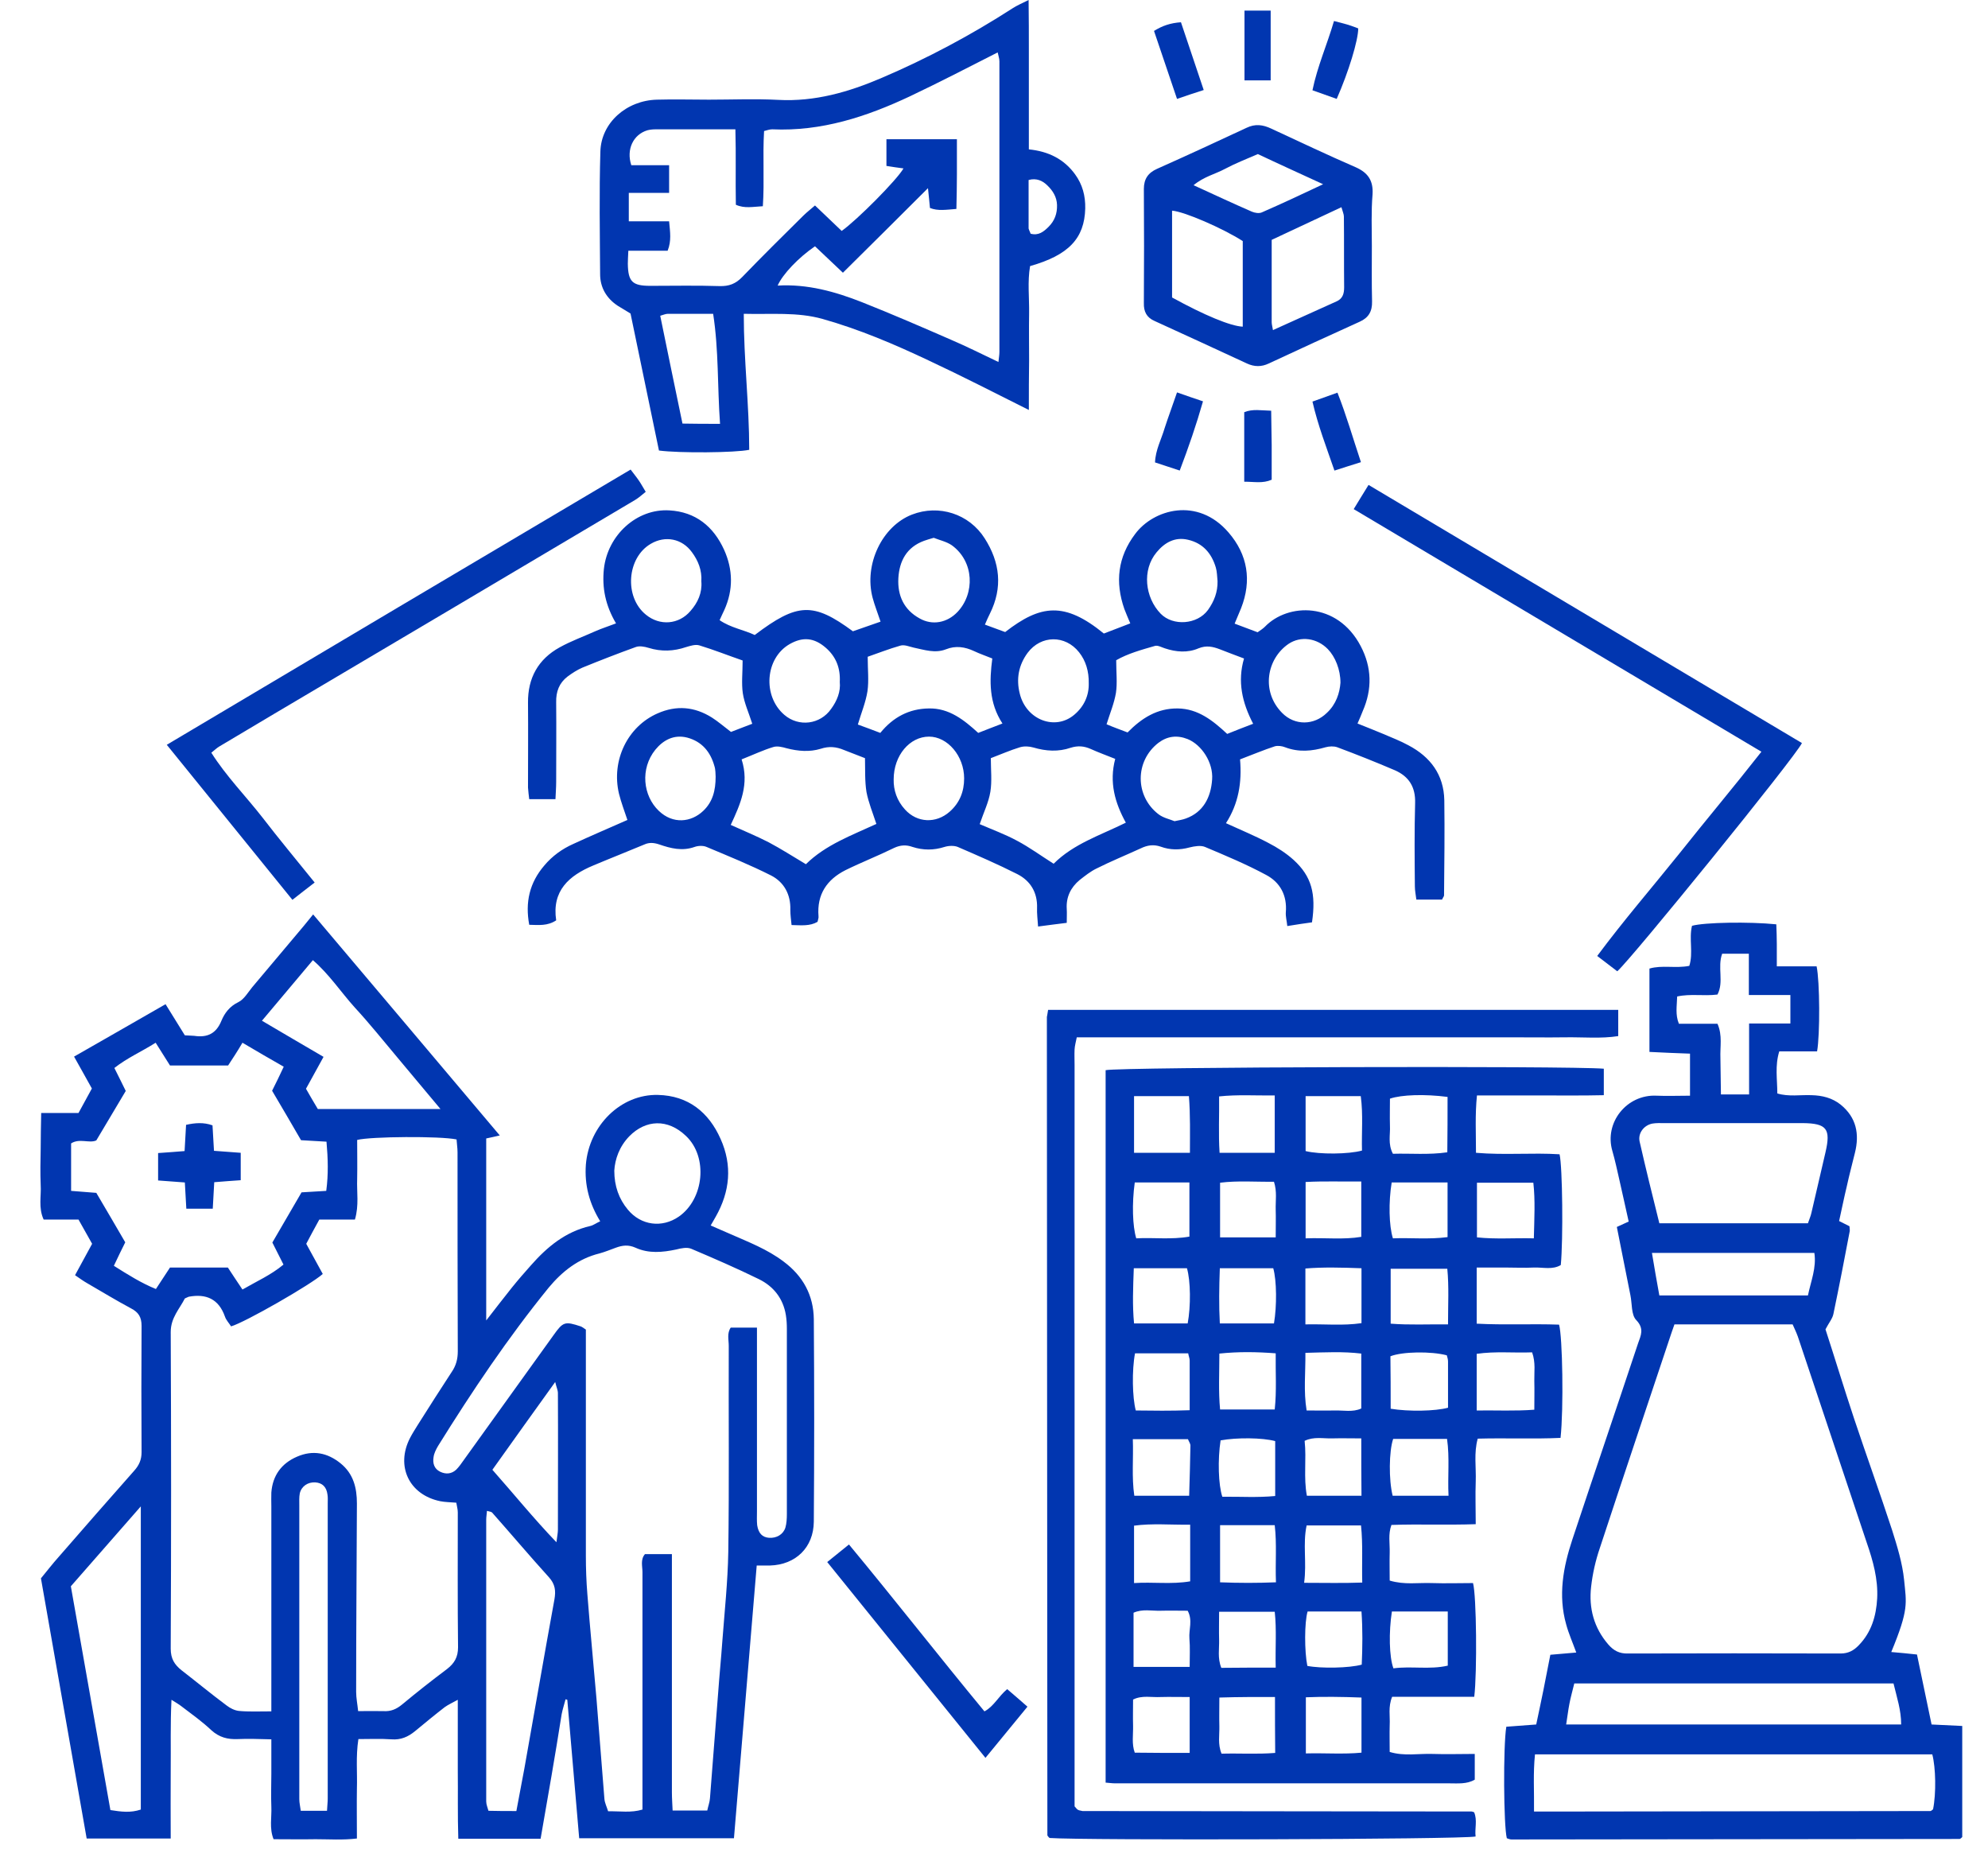
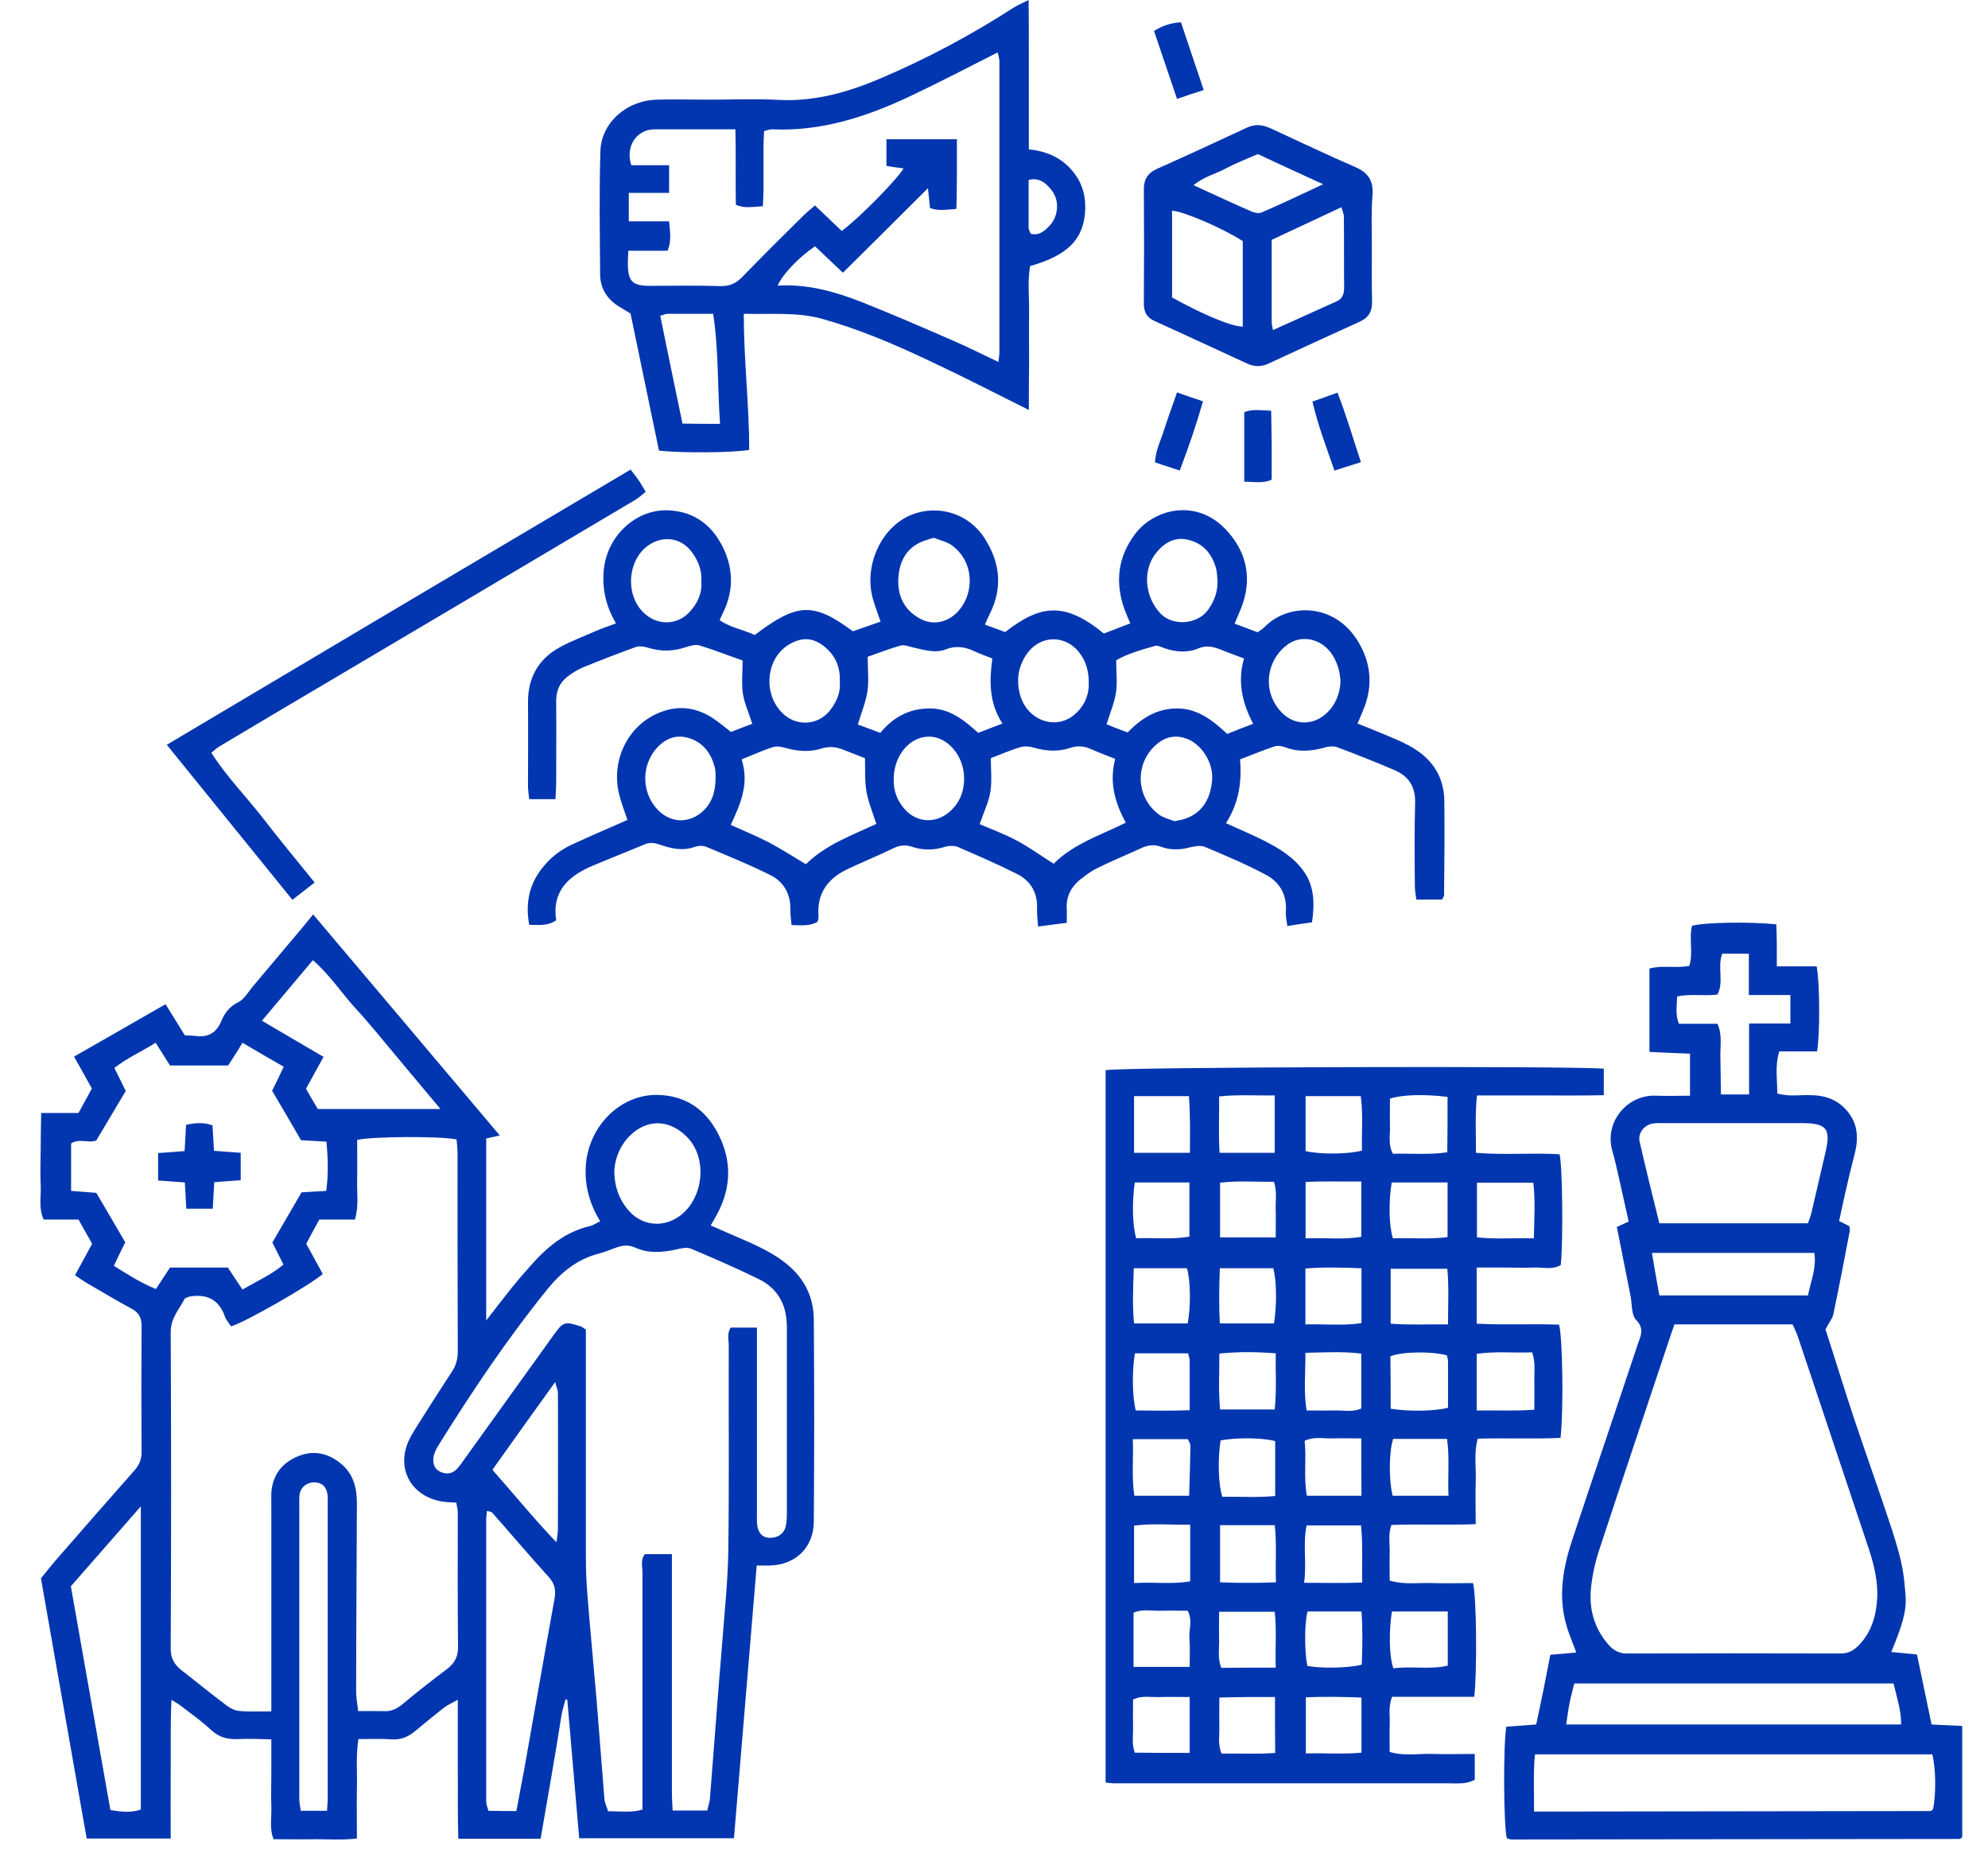
<svg xmlns="http://www.w3.org/2000/svg" width="47" height="44" viewBox="0 0 47 44" fill="none">
  <path d="M12.781 43.465C12.126 43.465 11.501 43.465 10.835 43.465C10.817 42.91 10.829 42.372 10.823 41.835C10.823 41.303 10.823 40.777 10.823 40.181C10.688 40.256 10.595 40.297 10.513 40.356C10.279 40.537 10.045 40.73 9.812 40.923C9.648 41.057 9.478 41.133 9.256 41.116C8.999 41.098 8.742 41.11 8.473 41.11C8.409 41.525 8.45 41.905 8.438 42.279C8.432 42.659 8.438 43.039 8.438 43.46C8.105 43.501 7.783 43.477 7.462 43.477C7.134 43.483 6.807 43.477 6.468 43.477C6.363 43.22 6.427 42.957 6.415 42.706C6.404 42.448 6.415 42.185 6.415 41.928C6.415 41.671 6.415 41.414 6.415 41.116C6.129 41.11 5.878 41.098 5.626 41.11C5.381 41.121 5.182 41.069 4.995 40.899C4.779 40.695 4.533 40.52 4.294 40.338C4.235 40.291 4.165 40.251 4.054 40.181C4.025 40.765 4.042 41.309 4.036 41.852C4.031 42.378 4.036 42.91 4.036 43.46C3.353 43.46 2.71 43.46 2.049 43.46C1.687 41.408 1.33 39.374 0.968 37.31C1.102 37.147 1.242 36.966 1.394 36.796C1.985 36.118 2.575 35.44 3.171 34.768C3.288 34.639 3.347 34.505 3.347 34.329C3.341 33.336 3.341 32.336 3.347 31.342C3.347 31.138 3.277 31.021 3.095 30.927C2.745 30.74 2.411 30.536 2.067 30.337C1.973 30.284 1.885 30.22 1.774 30.144C1.909 29.899 2.037 29.659 2.178 29.402C2.078 29.221 1.973 29.034 1.856 28.829C1.581 28.829 1.307 28.829 1.032 28.829C0.903 28.548 0.979 28.274 0.962 28.011C0.95 27.724 0.956 27.438 0.962 27.151C0.962 26.882 0.968 26.614 0.974 26.31C1.295 26.31 1.576 26.31 1.856 26.31C1.967 26.105 2.067 25.924 2.172 25.731C2.037 25.485 1.897 25.24 1.751 24.977C2.476 24.562 3.183 24.159 3.914 23.738C4.072 23.995 4.223 24.235 4.37 24.474C4.457 24.48 4.522 24.48 4.592 24.486C4.902 24.533 5.112 24.433 5.235 24.129C5.311 23.948 5.428 23.79 5.632 23.691C5.767 23.627 5.86 23.463 5.965 23.334C6.369 22.855 6.772 22.376 7.175 21.896C7.245 21.815 7.31 21.727 7.403 21.616C8.894 23.381 10.349 25.1 11.816 26.841C11.694 26.871 11.6 26.888 11.495 26.912C11.495 28.332 11.495 29.747 11.495 31.214C11.723 30.922 11.91 30.676 12.103 30.436C12.249 30.255 12.401 30.08 12.553 29.91C12.939 29.472 13.371 29.115 13.956 28.981C14.032 28.963 14.096 28.911 14.19 28.87C13.932 28.449 13.816 28.011 13.851 27.531C13.927 26.602 14.681 25.86 15.557 25.883C16.271 25.9 16.756 26.292 17.036 26.923C17.317 27.549 17.259 28.168 16.919 28.765C16.884 28.823 16.855 28.881 16.802 28.969C16.96 29.039 17.112 29.104 17.259 29.168C17.697 29.361 18.141 29.53 18.527 29.823C18.983 30.162 19.234 30.618 19.24 31.185C19.252 32.78 19.252 34.376 19.24 35.972C19.234 36.58 18.813 36.989 18.205 37.007C18.112 37.007 18.018 37.007 17.89 37.007C17.709 39.163 17.533 41.297 17.352 43.454C16.13 43.454 14.932 43.454 13.693 43.454C13.599 42.367 13.506 41.273 13.412 40.181C13.401 40.175 13.383 40.175 13.371 40.169C13.342 40.286 13.301 40.403 13.278 40.525C13.126 41.496 12.956 42.46 12.781 43.465ZM6.415 40.455C6.415 40.256 6.415 40.122 6.415 39.988C6.415 38.526 6.415 37.071 6.415 35.609C6.415 35.498 6.41 35.393 6.415 35.282C6.445 34.879 6.655 34.592 7.023 34.434C7.397 34.271 7.742 34.341 8.052 34.592C8.356 34.838 8.438 35.171 8.438 35.539C8.432 37.024 8.42 38.509 8.42 39.993C8.42 40.139 8.45 40.28 8.467 40.449C8.689 40.449 8.876 40.444 9.063 40.449C9.239 40.461 9.373 40.403 9.508 40.291C9.852 40.005 10.209 39.724 10.566 39.456C10.741 39.321 10.829 39.175 10.829 38.941C10.817 37.877 10.823 36.814 10.823 35.75C10.823 35.674 10.799 35.598 10.788 35.522C10.648 35.51 10.525 35.51 10.408 35.487C9.671 35.335 9.35 34.657 9.695 33.99C9.753 33.879 9.817 33.78 9.882 33.675C10.145 33.26 10.408 32.845 10.677 32.435C10.782 32.283 10.823 32.126 10.823 31.945C10.817 30.378 10.817 28.811 10.817 27.239C10.817 27.134 10.799 27.029 10.794 26.935C10.402 26.853 8.765 26.865 8.444 26.947C8.444 27.251 8.45 27.561 8.444 27.87C8.432 28.18 8.491 28.49 8.391 28.829C8.105 28.829 7.824 28.829 7.549 28.829C7.433 29.039 7.339 29.215 7.24 29.402C7.374 29.647 7.503 29.881 7.631 30.115C7.351 30.366 5.79 31.261 5.463 31.354C5.416 31.278 5.346 31.208 5.317 31.12C5.17 30.705 4.872 30.577 4.463 30.653C4.44 30.659 4.416 30.676 4.37 30.694C4.247 30.939 4.036 31.149 4.036 31.488C4.048 33.984 4.048 36.474 4.036 38.971C4.036 39.21 4.124 39.35 4.294 39.485C4.65 39.76 4.995 40.046 5.357 40.315C5.439 40.379 5.545 40.432 5.644 40.444C5.878 40.467 6.123 40.455 6.415 40.455ZM17.896 31.383C17.896 31.541 17.896 31.652 17.896 31.757C17.896 33.078 17.896 34.4 17.896 35.726C17.896 35.837 17.89 35.949 17.901 36.054C17.931 36.247 18.024 36.34 18.182 36.352C18.357 36.364 18.515 36.276 18.568 36.112C18.597 36.013 18.603 35.896 18.603 35.791C18.603 34.329 18.603 32.874 18.603 31.413C18.603 31.302 18.597 31.196 18.579 31.085C18.515 30.694 18.287 30.407 17.942 30.238C17.416 29.98 16.878 29.747 16.341 29.519C16.241 29.478 16.101 29.507 15.99 29.536C15.663 29.606 15.335 29.636 15.026 29.495C14.856 29.419 14.716 29.437 14.558 29.495C14.429 29.542 14.301 29.595 14.172 29.63C13.675 29.753 13.295 30.051 12.974 30.436C12.009 31.623 11.162 32.886 10.355 34.183C10.308 34.265 10.262 34.353 10.25 34.446C10.227 34.587 10.262 34.721 10.408 34.791C10.542 34.855 10.677 34.844 10.788 34.739C10.852 34.674 10.911 34.592 10.963 34.516C11.67 33.534 12.378 32.547 13.085 31.564C13.313 31.243 13.354 31.231 13.728 31.354C13.763 31.366 13.798 31.395 13.851 31.43C13.851 31.57 13.851 31.722 13.851 31.869C13.851 33.505 13.851 35.142 13.851 36.779C13.851 37.077 13.862 37.381 13.886 37.679C13.95 38.503 14.032 39.333 14.102 40.157C14.166 40.946 14.225 41.73 14.289 42.519C14.295 42.618 14.348 42.717 14.377 42.817C14.663 42.811 14.915 42.858 15.189 42.776C15.189 42.63 15.189 42.495 15.189 42.361C15.189 40.63 15.189 38.9 15.189 37.164C15.189 37.024 15.137 36.866 15.248 36.738C15.452 36.738 15.651 36.738 15.885 36.738C15.885 36.931 15.885 37.088 15.885 37.252C15.885 38.959 15.885 40.66 15.885 42.367C15.885 42.513 15.896 42.653 15.902 42.799C16.201 42.799 16.458 42.799 16.721 42.799C16.744 42.688 16.779 42.6 16.785 42.507C16.849 41.677 16.914 40.853 16.978 40.023C17.007 39.614 17.048 39.21 17.077 38.801C17.13 38.094 17.206 37.392 17.218 36.685C17.241 35.066 17.223 33.441 17.229 31.816C17.229 31.67 17.183 31.518 17.276 31.383C17.475 31.383 17.662 31.383 17.896 31.383ZM5.393 25.187C4.902 25.187 4.481 25.187 4.019 25.187C3.925 25.041 3.814 24.86 3.68 24.649C3.347 24.86 3.008 25.006 2.704 25.246C2.809 25.462 2.902 25.637 2.973 25.789C2.733 26.187 2.517 26.561 2.277 26.958C2.113 27.034 1.88 26.9 1.681 27.029C1.681 27.403 1.681 27.765 1.681 28.151C1.909 28.168 2.119 28.186 2.277 28.198C2.523 28.613 2.739 28.987 2.961 29.367C2.879 29.53 2.791 29.712 2.692 29.922C3.025 30.132 3.341 30.331 3.686 30.471C3.82 30.267 3.937 30.091 4.019 29.963C4.504 29.963 4.919 29.963 5.387 29.963C5.48 30.103 5.597 30.284 5.732 30.483C6.065 30.29 6.41 30.138 6.702 29.893C6.597 29.688 6.509 29.507 6.439 29.372C6.679 28.963 6.895 28.589 7.129 28.186C7.298 28.174 7.497 28.163 7.713 28.151C7.766 27.759 7.754 27.385 7.719 26.988C7.503 26.976 7.304 26.964 7.117 26.953C6.883 26.549 6.661 26.169 6.433 25.784C6.521 25.608 6.608 25.433 6.708 25.216C6.369 25.024 6.059 24.842 5.732 24.649C5.609 24.86 5.492 25.035 5.393 25.187ZM12.208 42.811C12.272 42.454 12.337 42.139 12.395 41.817C12.635 40.479 12.863 39.146 13.108 37.807C13.143 37.603 13.126 37.451 12.98 37.287C12.524 36.784 12.085 36.264 11.635 35.756C11.612 35.732 11.565 35.732 11.513 35.715C11.507 35.797 11.495 35.861 11.495 35.925C11.495 38.146 11.495 40.362 11.495 42.583C11.495 42.659 11.53 42.735 11.548 42.805C11.764 42.811 11.963 42.811 12.208 42.811ZM1.675 37.498C1.991 39.286 2.3 41.034 2.61 42.788C2.867 42.828 3.084 42.858 3.329 42.776C3.329 40.408 3.329 38.047 3.329 35.609C2.75 36.27 2.219 36.878 1.675 37.498ZM6.193 24.129C6.702 24.427 7.164 24.702 7.649 24.983C7.503 25.246 7.368 25.491 7.234 25.737C7.327 25.9 7.415 26.052 7.514 26.216C8.461 26.216 9.397 26.216 10.414 26.216C10.034 25.766 9.718 25.38 9.397 25C9.063 24.603 8.742 24.2 8.391 23.82C8.058 23.451 7.783 23.03 7.397 22.697C6.988 23.188 6.603 23.638 6.193 24.129ZM7.731 42.805C7.737 42.682 7.748 42.6 7.748 42.519C7.748 40.192 7.748 37.86 7.748 35.533C7.748 35.463 7.754 35.399 7.742 35.329C7.719 35.148 7.62 35.054 7.456 35.042C7.281 35.031 7.129 35.13 7.088 35.3C7.07 35.393 7.076 35.487 7.076 35.586C7.076 37.901 7.076 40.215 7.076 42.53C7.076 42.618 7.099 42.712 7.111 42.805C7.321 42.805 7.503 42.805 7.731 42.805ZM14.523 27.672C14.523 28.04 14.634 28.344 14.844 28.595C15.154 28.969 15.651 29.034 16.049 28.759C16.645 28.344 16.744 27.35 16.218 26.853C15.786 26.438 15.265 26.467 14.879 26.859C14.64 27.105 14.54 27.403 14.523 27.672ZM11.641 34.744C12.144 35.311 12.606 35.884 13.155 36.457C13.173 36.311 13.19 36.235 13.19 36.159C13.19 35.083 13.196 34.008 13.19 32.932C13.19 32.862 13.155 32.792 13.126 32.669C12.617 33.377 12.144 34.037 11.641 34.744Z" fill="#0136B0" />
  <path d="M37.917 25.263C37.917 25.474 37.917 25.661 37.917 25.889C37.408 25.901 36.906 25.895 36.403 25.895C35.912 25.895 35.427 25.895 34.918 25.895C34.871 26.356 34.895 26.783 34.895 27.251C35.579 27.309 36.228 27.245 36.871 27.286C36.941 27.578 36.958 29.308 36.9 29.904C36.707 30.021 36.485 29.957 36.274 29.963C36.041 29.975 35.813 29.963 35.579 29.963C35.362 29.963 35.146 29.963 34.912 29.963C34.912 30.419 34.912 30.834 34.912 31.29C35.567 31.325 36.216 31.29 36.859 31.313C36.941 31.588 36.97 33.301 36.894 33.99C36.251 34.02 35.602 33.99 34.936 34.008C34.842 34.347 34.901 34.686 34.889 35.019C34.877 35.341 34.889 35.668 34.889 36.03C34.205 36.054 33.556 36.025 32.896 36.048C32.814 36.27 32.861 36.486 32.855 36.703C32.849 36.919 32.855 37.135 32.855 37.363C33.206 37.468 33.527 37.41 33.849 37.422C34.176 37.433 34.503 37.422 34.825 37.422C34.907 37.714 34.924 39.532 34.854 40.11C34.211 40.11 33.562 40.11 32.913 40.11C32.814 40.35 32.867 40.566 32.855 40.783C32.849 40.987 32.855 41.192 32.855 41.414C33.2 41.519 33.539 41.449 33.872 41.461C34.194 41.472 34.521 41.461 34.866 41.461C34.866 41.677 34.866 41.864 34.866 42.069C34.679 42.18 34.462 42.156 34.246 42.156C31.779 42.156 29.313 42.156 26.846 42.156C26.682 42.156 26.519 42.156 26.355 42.156C26.291 42.156 26.226 42.145 26.139 42.139C26.139 36.51 26.139 30.904 26.139 25.298C26.46 25.222 37.134 25.193 37.917 25.263ZM34.223 25.93C33.685 25.86 33.136 25.877 32.861 25.971C32.861 26.181 32.855 26.397 32.861 26.614C32.872 26.824 32.808 27.04 32.931 27.274C33.352 27.262 33.779 27.303 34.217 27.239C34.223 26.783 34.223 26.368 34.223 25.93ZM34.912 33.342C35.386 33.336 35.813 33.359 36.274 33.324C36.274 33.078 36.28 32.862 36.274 32.646C36.269 32.435 36.309 32.213 36.222 31.968C35.783 31.985 35.357 31.939 34.912 32.003C34.912 32.453 34.912 32.868 34.912 33.342ZM32.937 34.014C32.837 34.306 32.831 34.984 32.925 35.358C33.346 35.358 33.773 35.358 34.246 35.358C34.223 34.902 34.275 34.464 34.211 34.014C33.767 34.014 33.346 34.014 32.937 34.014ZM32.878 33.301C33.305 33.371 33.936 33.359 34.234 33.277C34.234 32.915 34.234 32.552 34.234 32.184C34.234 32.132 34.217 32.079 34.205 32.038C33.831 31.939 33.153 31.95 32.872 32.061C32.878 32.465 32.878 32.886 32.878 33.301ZM28.138 36.042C27.676 36.048 27.243 36.007 26.811 36.065C26.811 36.521 26.811 36.948 26.811 37.422C27.261 37.392 27.694 37.457 28.138 37.381C28.138 36.942 28.138 36.527 28.138 36.042ZM26.811 27.251C27.261 27.251 27.676 27.251 28.132 27.251C28.132 26.795 28.144 26.362 28.108 25.912C27.658 25.912 27.243 25.912 26.811 25.912C26.811 26.362 26.811 26.789 26.811 27.251ZM30.832 37.416C31.323 37.416 31.75 37.427 32.206 37.41C32.194 36.936 32.224 36.51 32.177 36.06C31.738 36.06 31.323 36.06 30.891 36.06C30.797 36.498 30.897 36.931 30.832 37.416ZM30.867 25.912C30.867 26.356 30.867 26.783 30.867 27.21C31.195 27.292 31.885 27.286 32.2 27.198C32.188 26.777 32.23 26.351 32.171 25.912C31.733 25.912 31.318 25.912 30.867 25.912ZM28.085 34.02C27.658 34.02 27.249 34.02 26.782 34.02C26.799 34.475 26.752 34.914 26.817 35.358C27.255 35.358 27.67 35.358 28.114 35.358C28.126 34.949 28.138 34.563 28.144 34.172C28.144 34.125 28.108 34.078 28.085 34.02ZM34.228 38.094C33.761 38.094 33.328 38.094 32.907 38.094C32.831 38.579 32.843 39.169 32.943 39.438C33.363 39.38 33.796 39.473 34.228 39.374C34.228 38.947 34.228 38.544 34.228 38.094ZM32.183 34.002C31.925 34.002 31.709 33.996 31.493 34.002C31.282 34.008 31.06 33.955 30.844 34.06C30.891 34.499 30.815 34.926 30.897 35.358C31.335 35.358 31.75 35.358 32.188 35.358C32.183 34.908 32.183 34.481 32.183 34.002ZM26.834 31.991C26.758 32.389 26.77 33.038 26.852 33.342C27.261 33.347 27.676 33.353 28.126 33.336C28.126 32.915 28.126 32.541 28.126 32.161C28.126 32.108 28.103 32.061 28.091 31.991C27.664 31.991 27.249 31.991 26.834 31.991ZM30.137 25.895C29.681 25.901 29.266 25.871 28.822 25.918C28.828 26.374 28.804 26.801 28.833 27.251C29.283 27.251 29.698 27.251 30.137 27.251C30.137 26.801 30.137 26.374 30.137 25.895ZM34.234 31.307C34.234 30.834 34.258 30.419 34.217 29.992C33.761 29.992 33.328 29.992 32.878 29.992C32.878 30.431 32.878 30.846 32.878 31.29C33.322 31.325 33.755 31.302 34.234 31.307ZM30.148 34.066C29.845 33.984 29.237 33.979 28.857 34.049C28.787 34.505 28.804 35.101 28.898 35.382C29.307 35.376 29.728 35.405 30.148 35.364C30.148 34.902 30.148 34.481 30.148 34.066ZM30.862 31.98C30.867 32.453 30.815 32.88 30.891 33.342C31.119 33.342 31.335 33.347 31.551 33.342C31.762 33.336 31.984 33.388 32.183 33.295C32.183 32.862 32.183 32.447 32.183 31.997C31.75 31.945 31.335 31.968 30.862 31.98ZM28.845 37.404C29.301 37.422 29.716 37.422 30.166 37.404C30.148 36.931 30.189 36.504 30.137 36.054C29.698 36.054 29.283 36.054 28.845 36.054C28.845 36.51 28.845 36.936 28.845 37.404ZM34.223 27.952C33.755 27.952 33.328 27.952 32.902 27.952C32.826 28.414 32.837 28.975 32.931 29.273C33.352 29.256 33.779 29.302 34.223 29.244C34.223 28.806 34.223 28.402 34.223 27.952ZM36.263 29.273C36.274 28.794 36.298 28.379 36.251 27.958C35.801 27.958 35.368 27.958 34.918 27.958C34.918 28.396 34.918 28.811 34.918 29.25C35.362 29.297 35.789 29.262 36.263 29.273ZM28.828 31.997C28.828 32.471 28.804 32.892 28.845 33.318C29.283 33.318 29.698 33.318 30.137 33.318C30.184 32.874 30.154 32.447 30.16 31.991C29.698 31.956 29.283 31.95 28.828 31.997ZM32.188 29.98C31.721 29.963 31.282 29.951 30.862 29.986C30.862 30.448 30.862 30.863 30.862 31.307C31.318 31.296 31.744 31.343 32.188 31.278C32.188 30.851 32.188 30.442 32.188 29.98ZM26.799 39.403C27.255 39.403 27.682 39.403 28.126 39.403C28.126 39.158 28.138 38.941 28.12 38.731C28.103 38.52 28.202 38.304 28.079 38.076C27.863 38.076 27.647 38.07 27.436 38.076C27.226 38.082 27.01 38.029 26.799 38.123C26.799 38.544 26.799 38.947 26.799 39.403ZM30.16 39.421C30.148 38.947 30.184 38.526 30.137 38.1C29.687 38.1 29.272 38.1 28.822 38.1C28.822 38.333 28.816 38.55 28.822 38.766C28.828 38.976 28.781 39.193 28.874 39.426C29.283 39.421 29.693 39.421 30.16 39.421ZM30.914 38.094C30.838 38.351 30.838 39.035 30.908 39.38C31.23 39.444 31.902 39.432 32.194 39.35C32.212 38.941 32.218 38.526 32.188 38.094C31.738 38.094 31.323 38.094 30.914 38.094ZM28.126 41.437C28.126 41.18 28.126 40.981 28.126 40.777C28.126 40.566 28.126 40.356 28.126 40.116C27.869 40.116 27.653 40.11 27.436 40.116C27.226 40.128 27.004 40.069 26.788 40.175C26.788 40.385 26.782 40.59 26.788 40.794C26.793 41.005 26.752 41.227 26.828 41.431C27.267 41.437 27.682 41.437 28.126 41.437ZM32.188 40.128C31.721 40.11 31.282 40.105 30.873 40.122C30.873 40.584 30.873 40.993 30.873 41.449C31.329 41.437 31.756 41.472 32.188 41.431C32.188 40.993 32.188 40.59 32.188 40.128ZM26.828 27.952C26.758 28.455 26.776 28.987 26.863 29.273C27.273 29.25 27.688 29.308 28.12 29.232C28.12 28.8 28.12 28.385 28.12 27.952C27.682 27.952 27.267 27.952 26.828 27.952ZM30.867 29.273C31.341 29.256 31.756 29.308 32.183 29.238C32.183 28.8 32.183 28.385 32.183 27.929C31.738 27.935 31.312 27.917 30.867 27.941C30.867 28.402 30.867 28.811 30.867 29.273ZM30.16 29.25C30.16 28.998 30.166 28.794 30.16 28.595C30.154 28.385 30.195 28.169 30.119 27.935C29.687 27.941 29.272 27.905 28.845 27.958C28.845 28.396 28.845 28.811 28.845 29.25C29.283 29.25 29.698 29.25 30.16 29.25ZM28.839 29.98C28.822 30.442 28.816 30.857 28.839 31.284C29.289 31.284 29.704 31.284 30.119 31.284C30.189 30.875 30.184 30.267 30.102 29.98C29.693 29.98 29.289 29.98 28.839 29.98ZM26.805 29.98C26.788 30.442 26.77 30.857 26.811 31.284C27.249 31.284 27.664 31.284 28.079 31.284C28.155 30.875 28.149 30.279 28.062 29.98C27.658 29.98 27.249 29.98 26.805 29.98ZM30.143 40.116C29.897 40.116 29.693 40.116 29.494 40.116C29.283 40.116 29.067 40.122 28.828 40.128C28.828 40.379 28.822 40.596 28.828 40.806C28.833 41.016 28.787 41.233 28.88 41.455C29.307 41.443 29.716 41.472 30.148 41.437C30.143 40.993 30.143 40.578 30.143 40.116Z" fill="#0136B0" />
  <path d="M28.984 19.459C29.341 19.623 29.668 19.757 29.978 19.921C30.194 20.032 30.405 20.166 30.586 20.33C31.007 20.716 31.118 21.125 31.018 21.803C30.843 21.826 30.656 21.855 30.434 21.891C30.422 21.768 30.393 21.668 30.399 21.569C30.434 21.166 30.264 20.856 29.931 20.681C29.463 20.429 28.973 20.225 28.487 20.02C28.388 19.979 28.242 20.003 28.125 20.032C27.891 20.096 27.663 20.096 27.441 20.014C27.271 19.956 27.125 19.979 26.968 20.055C26.623 20.213 26.266 20.359 25.927 20.529C25.781 20.599 25.652 20.704 25.524 20.803C25.313 20.979 25.202 21.207 25.22 21.487C25.226 21.581 25.22 21.674 25.22 21.815C24.998 21.844 24.793 21.867 24.542 21.902C24.53 21.727 24.513 21.592 24.518 21.464C24.53 21.096 24.361 20.821 24.051 20.663C23.589 20.429 23.116 20.225 22.642 20.02C22.554 19.985 22.426 19.991 22.332 20.02C22.075 20.102 21.824 20.102 21.572 20.02C21.426 19.968 21.292 19.973 21.14 20.043C20.76 20.23 20.368 20.383 19.988 20.57C19.55 20.792 19.31 21.142 19.351 21.657C19.357 21.698 19.34 21.733 19.328 21.791C19.147 21.896 18.948 21.873 18.714 21.867C18.702 21.744 18.685 21.628 18.685 21.511C18.697 21.148 18.539 20.856 18.235 20.698C17.738 20.447 17.218 20.236 16.703 20.02C16.621 19.985 16.505 19.991 16.423 20.02C16.13 20.125 15.856 20.055 15.587 19.962C15.464 19.921 15.353 19.909 15.236 19.962C14.833 20.131 14.429 20.289 14.026 20.459C13.453 20.698 13.044 21.055 13.149 21.756C12.945 21.891 12.74 21.867 12.512 21.861C12.413 21.329 12.518 20.868 12.869 20.459C13.056 20.236 13.29 20.067 13.553 19.95C13.973 19.757 14.394 19.576 14.833 19.383C14.763 19.172 14.687 18.974 14.634 18.763C14.447 17.974 14.839 17.173 15.546 16.864C15.996 16.665 16.423 16.706 16.832 16.963C16.978 17.056 17.112 17.173 17.282 17.302C17.44 17.244 17.609 17.173 17.785 17.109C17.703 16.852 17.598 16.624 17.562 16.39C17.527 16.151 17.557 15.905 17.557 15.613C17.218 15.496 16.879 15.361 16.534 15.256C16.44 15.227 16.317 15.268 16.218 15.297C15.926 15.396 15.634 15.408 15.335 15.315C15.236 15.285 15.113 15.262 15.026 15.297C14.605 15.449 14.184 15.613 13.769 15.782C13.646 15.835 13.529 15.911 13.418 15.993C13.22 16.145 13.143 16.349 13.149 16.601C13.155 17.226 13.149 17.857 13.149 18.483C13.149 18.617 13.138 18.746 13.132 18.892C12.915 18.892 12.729 18.892 12.512 18.892C12.501 18.798 12.489 18.711 12.483 18.617C12.483 17.951 12.489 17.279 12.483 16.612C12.477 16.028 12.723 15.584 13.231 15.303C13.506 15.151 13.798 15.046 14.085 14.917C14.231 14.853 14.383 14.806 14.564 14.736C14.312 14.309 14.231 13.894 14.277 13.45C14.365 12.649 15.055 12.018 15.826 12.065C16.446 12.1 16.867 12.445 17.118 12.994C17.329 13.462 17.34 13.941 17.124 14.42C17.089 14.496 17.054 14.566 17.013 14.66C17.276 14.841 17.586 14.888 17.843 15.011C18.854 14.245 19.228 14.233 20.164 14.923C20.368 14.853 20.584 14.777 20.818 14.695C20.748 14.485 20.678 14.309 20.631 14.134C20.421 13.345 20.853 12.439 21.561 12.164C22.198 11.918 22.911 12.146 23.279 12.725C23.642 13.292 23.712 13.888 23.402 14.508C23.367 14.578 23.332 14.654 23.285 14.765C23.46 14.829 23.618 14.888 23.764 14.941C24.6 14.292 25.167 14.216 26.097 14.976C26.29 14.9 26.488 14.824 26.722 14.736C26.669 14.613 26.623 14.502 26.582 14.397C26.36 13.76 26.424 13.169 26.839 12.62C27.271 12.041 28.312 11.737 29.043 12.585C29.499 13.111 29.598 13.725 29.341 14.379C29.294 14.49 29.247 14.601 29.189 14.742C29.376 14.812 29.545 14.876 29.732 14.946C29.797 14.9 29.855 14.864 29.902 14.818C30.445 14.251 31.615 14.216 32.17 15.274C32.433 15.776 32.445 16.291 32.217 16.811C32.182 16.899 32.147 16.986 32.094 17.103C32.31 17.191 32.509 17.267 32.702 17.349C32.901 17.436 33.105 17.512 33.298 17.618C33.818 17.892 34.134 18.313 34.146 18.915C34.157 19.663 34.146 20.418 34.14 21.166C34.14 21.189 34.116 21.212 34.093 21.265C33.912 21.265 33.713 21.265 33.485 21.265C33.473 21.16 33.45 21.055 33.45 20.95C33.444 20.295 33.438 19.64 33.456 18.985C33.468 18.605 33.31 18.354 32.977 18.208C32.526 18.015 32.071 17.834 31.615 17.664C31.533 17.635 31.427 17.641 31.34 17.664C31.018 17.758 30.703 17.787 30.381 17.664C30.311 17.635 30.212 17.623 30.142 17.641C29.873 17.729 29.61 17.84 29.317 17.951C29.364 18.494 29.282 18.997 28.984 19.459ZM17.533 17.951C17.72 18.535 17.504 19.009 17.276 19.5C17.586 19.64 17.884 19.763 18.17 19.909C18.468 20.067 18.749 20.248 19.053 20.429C19.521 19.968 20.14 19.745 20.719 19.477C20.631 19.208 20.532 18.968 20.485 18.722C20.444 18.465 20.456 18.191 20.45 17.922C20.281 17.857 20.117 17.793 19.953 17.729C19.772 17.653 19.602 17.635 19.404 17.7C19.141 17.781 18.866 17.758 18.597 17.688C18.498 17.659 18.375 17.629 18.282 17.659C18.048 17.729 17.814 17.84 17.533 17.951ZM26.366 17.939C26.161 17.857 25.968 17.787 25.787 17.705C25.629 17.635 25.483 17.623 25.313 17.676C25.021 17.776 24.729 17.758 24.431 17.67C24.331 17.641 24.214 17.635 24.115 17.664C23.881 17.735 23.659 17.834 23.425 17.922C23.425 18.202 23.455 18.465 23.414 18.717C23.373 18.968 23.256 19.202 23.162 19.482C23.46 19.611 23.764 19.722 24.045 19.874C24.343 20.032 24.612 20.23 24.91 20.418C25.384 19.944 26.015 19.745 26.617 19.447C26.36 18.98 26.219 18.494 26.366 17.939ZM26.658 17.314C26.991 16.975 27.359 16.741 27.844 16.747C28.324 16.753 28.674 17.033 29.013 17.349C29.212 17.267 29.399 17.197 29.627 17.109C29.364 16.606 29.253 16.104 29.411 15.566C29.195 15.484 29.019 15.42 28.844 15.35C28.674 15.285 28.522 15.25 28.335 15.326C28.078 15.437 27.803 15.414 27.54 15.326C27.464 15.303 27.377 15.25 27.307 15.268C26.985 15.361 26.664 15.449 26.389 15.607C26.389 15.893 26.418 16.145 26.383 16.378C26.342 16.624 26.243 16.858 26.161 17.121C26.325 17.191 26.488 17.249 26.658 17.314ZM23.7 17.103C23.379 16.612 23.39 16.098 23.46 15.566C23.303 15.502 23.162 15.455 23.028 15.391C22.812 15.291 22.595 15.256 22.361 15.35C22.104 15.449 21.853 15.361 21.602 15.309C21.496 15.285 21.38 15.233 21.286 15.262C21.017 15.338 20.754 15.443 20.514 15.525C20.514 15.829 20.544 16.086 20.509 16.337C20.468 16.601 20.362 16.852 20.281 17.127C20.456 17.191 20.631 17.255 20.812 17.325C21.116 16.951 21.496 16.753 21.958 16.747C22.438 16.735 22.794 17.021 23.127 17.325C23.326 17.249 23.495 17.179 23.7 17.103ZM22.075 12.713C21.976 12.743 21.911 12.76 21.847 12.784C21.432 12.936 21.263 13.263 21.239 13.666C21.216 14.075 21.368 14.414 21.742 14.619C22.04 14.789 22.391 14.724 22.636 14.467C23.051 14.029 23.034 13.275 22.502 12.889C22.373 12.801 22.204 12.766 22.075 12.713ZM31.691 16.139C31.691 15.829 31.568 15.525 31.392 15.344C31.135 15.081 30.75 15.028 30.463 15.221C29.949 15.572 29.808 16.343 30.311 16.852C30.609 17.156 31.065 17.15 31.369 16.852C31.591 16.647 31.673 16.378 31.691 16.139ZM16.919 18.36C16.914 18.296 16.919 18.196 16.89 18.109C16.797 17.776 16.598 17.53 16.247 17.436C15.926 17.355 15.675 17.501 15.493 17.723C15.131 18.173 15.201 18.81 15.575 19.167C15.908 19.488 16.341 19.441 16.627 19.167C16.849 18.956 16.919 18.687 16.919 18.36ZM28.785 13.736C28.774 13.631 28.774 13.514 28.744 13.415C28.645 13.082 28.441 12.842 28.09 12.76C27.774 12.684 27.529 12.83 27.342 13.058C26.997 13.473 27.067 14.122 27.441 14.508C27.733 14.806 28.306 14.765 28.558 14.42C28.704 14.216 28.791 13.994 28.785 13.736ZM19.854 16.121C19.871 15.794 19.766 15.525 19.526 15.315C19.252 15.075 18.983 15.046 18.667 15.227C18.089 15.56 18.024 16.454 18.544 16.899C18.884 17.191 19.392 17.127 19.649 16.758C19.79 16.566 19.877 16.349 19.854 16.121ZM27.768 19.412C27.879 19.389 27.961 19.377 28.037 19.348C28.441 19.202 28.628 18.857 28.657 18.424C28.686 18.027 28.411 17.606 28.078 17.471C27.827 17.372 27.599 17.401 27.388 17.559C26.827 17.992 26.833 18.816 27.383 19.243C27.5 19.336 27.657 19.365 27.768 19.412ZM16.581 13.742C16.598 13.479 16.505 13.251 16.358 13.053C16.125 12.731 15.727 12.655 15.388 12.854C14.821 13.181 14.751 14.111 15.271 14.531C15.598 14.8 16.049 14.765 16.323 14.444C16.499 14.245 16.604 14.011 16.581 13.742ZM25.74 16.156C25.746 15.87 25.67 15.619 25.512 15.42C25.185 15.005 24.612 15.011 24.296 15.431C24.08 15.724 24.022 16.051 24.109 16.396C24.261 17.021 24.951 17.279 25.401 16.893C25.629 16.7 25.746 16.443 25.74 16.156ZM21.128 18.424C21.122 18.676 21.204 18.927 21.397 19.137C21.683 19.453 22.128 19.471 22.449 19.19C22.689 18.98 22.794 18.711 22.794 18.401C22.794 17.869 22.402 17.413 21.964 17.413C21.508 17.413 21.128 17.857 21.128 18.424Z" fill="#0136B0" />
  <path d="M39.955 25.901C39.955 25.544 39.955 25.24 39.955 24.907C39.628 24.895 39.318 24.883 38.996 24.866C38.996 24.194 38.996 23.556 38.996 22.896C39.295 22.808 39.61 22.896 39.938 22.832C40.037 22.528 39.926 22.195 40.002 21.885C40.294 21.803 41.352 21.785 41.995 21.85C42.001 22.002 42.007 22.16 42.007 22.317C42.007 22.481 42.007 22.639 42.007 22.843C42.34 22.843 42.65 22.843 42.948 22.843C43.024 23.2 43.03 24.457 42.959 24.854C42.673 24.854 42.375 24.854 42.065 24.854C41.96 25.193 42.019 25.515 42.019 25.848C42.293 25.93 42.562 25.877 42.831 25.889C43.082 25.895 43.316 25.953 43.515 26.111C43.889 26.415 43.965 26.806 43.854 27.251C43.79 27.514 43.719 27.777 43.661 28.046C43.597 28.309 43.544 28.578 43.48 28.864C43.562 28.905 43.643 28.946 43.725 28.987C43.725 29.022 43.737 29.069 43.731 29.104C43.608 29.758 43.48 30.413 43.345 31.062C43.322 31.173 43.24 31.266 43.158 31.424C43.375 32.091 43.597 32.821 43.836 33.54C44.129 34.417 44.444 35.288 44.731 36.165C44.853 36.551 44.976 36.948 45.017 37.351C45.07 37.901 45.134 38.035 44.713 39.052C44.918 39.07 45.111 39.087 45.321 39.111C45.438 39.666 45.549 40.21 45.666 40.765C45.917 40.777 46.145 40.788 46.391 40.8C46.391 41.689 46.391 42.554 46.391 43.425C46.385 43.431 46.373 43.442 46.361 43.454C46.35 43.46 46.338 43.471 46.326 43.471C42.796 43.477 39.265 43.477 35.735 43.483C35.694 43.483 35.659 43.465 35.624 43.454C35.548 43.162 35.536 41.279 35.612 40.818C35.84 40.8 36.074 40.783 36.319 40.765C36.378 40.484 36.436 40.216 36.489 39.953C36.541 39.69 36.594 39.421 36.653 39.117C36.851 39.099 37.044 39.082 37.266 39.064C37.179 38.824 37.085 38.614 37.027 38.398C36.834 37.714 36.956 37.047 37.173 36.393C37.687 34.844 38.213 33.301 38.728 31.752C38.792 31.57 38.88 31.407 38.681 31.202C38.564 31.079 38.587 30.816 38.546 30.618C38.441 30.086 38.336 29.554 38.225 29.004C38.318 28.963 38.4 28.922 38.505 28.876C38.429 28.543 38.359 28.209 38.283 27.882C38.231 27.654 38.184 27.432 38.12 27.21C37.921 26.538 38.459 25.865 39.166 25.901C39.417 25.912 39.663 25.901 39.955 25.901ZM39.587 31.307C39.558 31.389 39.54 31.442 39.523 31.489C38.956 33.19 38.383 34.891 37.822 36.597C37.722 36.89 37.652 37.199 37.617 37.509C37.559 38.012 37.681 38.48 38.026 38.877C38.149 39.017 38.283 39.093 38.488 39.087C40.166 39.082 41.837 39.082 43.515 39.087C43.696 39.087 43.825 39.017 43.942 38.895C44.245 38.585 44.357 38.199 44.38 37.784C44.403 37.328 44.281 36.895 44.134 36.469C43.591 34.844 43.047 33.219 42.504 31.594C42.468 31.494 42.422 31.401 42.381 31.307C41.44 31.307 40.534 31.307 39.587 31.307ZM36.267 42.823C36.465 42.823 36.6 42.823 36.734 42.823C39.704 42.817 42.667 42.817 45.637 42.811C45.648 42.811 45.66 42.805 45.672 42.793C45.683 42.788 45.689 42.776 45.701 42.77C45.777 42.396 45.765 41.782 45.683 41.472C42.562 41.472 39.441 41.472 36.29 41.472C36.243 41.916 36.273 42.343 36.267 42.823ZM39.23 28.917C40.428 28.917 41.58 28.917 42.743 28.917C42.773 28.823 42.808 28.753 42.825 28.671C42.936 28.198 43.047 27.718 43.158 27.239C43.287 26.684 43.188 26.555 42.62 26.549C41.528 26.549 40.44 26.549 39.347 26.549C39.254 26.549 39.154 26.544 39.061 26.561C38.862 26.602 38.722 26.789 38.763 26.982C38.909 27.625 39.067 28.262 39.23 28.917ZM44.766 39.795C42.235 39.795 39.733 39.795 37.219 39.795C37.179 39.964 37.132 40.122 37.103 40.28C37.073 40.432 37.056 40.59 37.027 40.765C39.68 40.765 42.299 40.765 44.947 40.765C44.947 40.426 44.848 40.134 44.766 39.795ZM39.23 30.623C40.423 30.623 41.574 30.623 42.743 30.623C42.813 30.284 42.948 29.969 42.895 29.618C41.615 29.618 40.353 29.618 39.055 29.618C39.113 29.963 39.166 30.279 39.23 30.623ZM40.686 25.871C40.919 25.871 41.112 25.871 41.352 25.871C41.352 25.31 41.352 24.772 41.352 24.194C41.697 24.194 42.001 24.194 42.328 24.194C42.328 23.954 42.328 23.761 42.328 23.521C42.001 23.521 41.691 23.521 41.346 23.521C41.346 23.177 41.346 22.873 41.346 22.545C41.107 22.545 40.914 22.545 40.715 22.545C40.598 22.867 40.762 23.212 40.604 23.51C40.277 23.551 39.967 23.486 39.651 23.556C39.645 23.785 39.604 23.983 39.692 24.2C39.996 24.2 40.288 24.2 40.604 24.2C40.727 24.474 40.662 24.749 40.674 25.018C40.68 25.298 40.68 25.579 40.686 25.871Z" fill="#0136B0" />
  <path d="M24.324 9.691C23.494 9.276 22.734 8.885 21.957 8.522C21.144 8.137 20.32 7.786 19.449 7.54C18.847 7.371 18.239 7.435 17.584 7.418C17.584 8.511 17.713 9.575 17.713 10.633C17.386 10.703 16.059 10.714 15.579 10.65C15.357 9.575 15.129 8.487 14.907 7.412C14.796 7.342 14.703 7.289 14.609 7.231C14.34 7.055 14.188 6.798 14.188 6.482C14.182 5.518 14.165 4.548 14.194 3.583C14.212 2.899 14.814 2.373 15.533 2.356C15.942 2.344 16.351 2.356 16.76 2.356C17.304 2.356 17.853 2.332 18.397 2.361C19.268 2.408 20.069 2.174 20.846 1.841C21.927 1.379 22.956 0.83 23.944 0.193C24.043 0.129 24.154 0.082 24.318 0C24.324 0.433 24.324 0.812 24.324 1.187C24.324 1.584 24.324 1.976 24.324 2.373C24.324 2.753 24.324 3.133 24.324 3.531C24.786 3.577 25.154 3.759 25.417 4.121C25.592 4.361 25.663 4.629 25.657 4.928C25.639 5.635 25.265 6.032 24.353 6.29C24.289 6.658 24.336 7.038 24.33 7.412C24.324 7.78 24.33 8.148 24.33 8.517C24.324 8.891 24.324 9.271 24.324 9.691ZM14.855 5.927C14.849 6.067 14.843 6.149 14.843 6.231C14.849 6.658 14.948 6.757 15.375 6.757C15.918 6.757 16.468 6.745 17.012 6.763C17.234 6.769 17.392 6.71 17.549 6.547C18.023 6.056 18.508 5.576 18.993 5.097C19.075 5.015 19.169 4.945 19.268 4.857C19.496 5.074 19.7 5.267 19.899 5.459C20.262 5.202 21.209 4.25 21.36 3.981C21.226 3.963 21.097 3.946 20.957 3.922C20.957 3.7 20.957 3.501 20.957 3.291C21.518 3.291 22.056 3.291 22.623 3.291C22.623 3.583 22.623 3.858 22.623 4.127C22.623 4.396 22.617 4.665 22.611 4.939C22.372 4.957 22.173 4.992 21.986 4.916C21.974 4.77 21.957 4.635 21.939 4.448C21.249 5.138 20.595 5.787 19.928 6.447C19.689 6.219 19.478 6.021 19.268 5.822C18.882 6.085 18.502 6.482 18.385 6.751C19.087 6.71 19.741 6.892 20.378 7.143C21.086 7.424 21.787 7.727 22.483 8.031C22.851 8.189 23.213 8.37 23.605 8.557C23.617 8.446 23.628 8.382 23.628 8.318C23.628 6.026 23.628 3.741 23.628 1.45C23.628 1.379 23.599 1.304 23.587 1.239C22.886 1.596 22.208 1.946 21.518 2.274C20.489 2.759 19.42 3.11 18.257 3.057C18.192 3.057 18.134 3.08 18.064 3.098C18.029 3.7 18.075 4.285 18.035 4.875C17.801 4.887 17.602 4.933 17.397 4.84C17.386 4.25 17.403 3.665 17.386 3.057C16.731 3.057 16.117 3.057 15.509 3.057C15.439 3.057 15.369 3.063 15.305 3.08C14.972 3.18 14.802 3.531 14.925 3.905C15.211 3.905 15.509 3.905 15.819 3.905C15.819 4.127 15.819 4.326 15.819 4.559C15.492 4.559 15.182 4.559 14.866 4.559C14.866 4.799 14.866 4.992 14.866 5.232C15.2 5.232 15.504 5.232 15.819 5.232C15.842 5.483 15.878 5.693 15.784 5.927C15.48 5.927 15.182 5.927 14.855 5.927ZM17.023 10.019C16.959 9.13 16.994 8.283 16.86 7.418C16.491 7.418 16.141 7.418 15.79 7.418C15.737 7.418 15.691 7.441 15.609 7.464C15.784 8.324 15.959 9.165 16.135 10.013C16.433 10.019 16.702 10.019 17.023 10.019ZM24.365 5.524C24.552 5.576 24.675 5.477 24.792 5.36C24.932 5.22 24.996 5.05 24.99 4.846C24.985 4.659 24.891 4.507 24.762 4.384C24.651 4.273 24.505 4.203 24.318 4.255C24.318 4.647 24.318 5.027 24.318 5.401C24.33 5.448 24.353 5.483 24.365 5.524Z" fill="#0136B0" />
-   <path d="M24.779 23.872C29.292 23.872 33.758 23.872 38.258 23.872C38.258 24.077 38.258 24.27 38.258 24.492C37.855 24.556 37.434 24.515 37.013 24.521C36.575 24.527 36.142 24.521 35.704 24.521C35.283 24.521 34.856 24.521 34.436 24.521C34.015 24.521 33.588 24.521 33.167 24.521C32.729 24.521 32.296 24.521 31.858 24.521C31.437 24.521 31.01 24.521 30.589 24.521C30.169 24.521 29.742 24.521 29.321 24.521C28.9 24.521 28.473 24.521 28.053 24.521C27.614 24.521 27.182 24.521 26.743 24.521C26.322 24.521 25.901 24.521 25.457 24.521C25.434 24.632 25.41 24.72 25.405 24.807C25.399 24.93 25.405 25.053 25.405 25.176C25.405 30.875 25.405 36.574 25.405 42.267C25.405 42.431 25.405 42.589 25.405 42.7C25.457 42.758 25.463 42.77 25.475 42.776C25.486 42.782 25.498 42.788 25.51 42.793C25.533 42.799 25.562 42.805 25.592 42.811C25.621 42.811 25.644 42.811 25.674 42.811C28.713 42.817 31.753 42.817 34.792 42.822C34.804 42.822 34.816 42.828 34.851 42.84C34.932 43.027 34.862 43.226 34.886 43.413C34.541 43.483 25.592 43.506 24.814 43.448C24.803 43.436 24.791 43.43 24.785 43.419C24.779 43.407 24.762 43.395 24.762 43.384C24.756 36.936 24.756 30.489 24.75 24.042C24.756 24.007 24.767 23.954 24.779 23.872Z" fill="#0136B0" />
  <path d="M32.433 5.816C32.433 6.254 32.427 6.687 32.438 7.125C32.444 7.359 32.357 7.511 32.146 7.605C31.427 7.932 30.708 8.259 29.995 8.593C29.826 8.674 29.656 8.674 29.481 8.593C28.75 8.254 28.025 7.92 27.295 7.587C27.108 7.505 27.038 7.365 27.043 7.166C27.049 6.266 27.049 5.366 27.043 4.466C27.043 4.232 27.143 4.086 27.353 3.992C28.06 3.677 28.768 3.349 29.469 3.022C29.674 2.923 29.855 2.946 30.054 3.04C30.72 3.349 31.386 3.665 32.059 3.957C32.345 4.086 32.468 4.273 32.45 4.589C32.415 4.998 32.433 5.407 32.433 5.816ZM29.381 5.699C28.908 5.395 27.99 4.998 27.71 4.98C27.71 5.67 27.71 6.354 27.71 7.032C28.475 7.453 29.095 7.71 29.381 7.722C29.381 7.049 29.381 6.371 29.381 5.699ZM30.095 7.803C30.609 7.57 31.1 7.348 31.597 7.125C31.743 7.061 31.778 6.944 31.778 6.792C31.772 6.237 31.778 5.676 31.772 5.12C31.772 5.062 31.743 5.004 31.714 4.898C31.141 5.167 30.603 5.419 30.065 5.67C30.065 6.342 30.065 6.979 30.065 7.616C30.065 7.669 30.083 7.722 30.095 7.803ZM31.281 4.355C30.697 4.086 30.206 3.864 29.738 3.642C29.457 3.764 29.2 3.864 28.961 3.992C28.733 4.115 28.464 4.174 28.218 4.378C28.715 4.606 29.154 4.811 29.598 5.004C29.668 5.033 29.767 5.05 29.831 5.021C30.287 4.822 30.738 4.612 31.281 4.355Z" fill="#0136B0" />
-   <path d="M41.643 17.77C38.416 15.852 35.23 13.953 32.004 12.035C32.127 11.837 32.226 11.667 32.355 11.463C35.786 13.508 39.199 15.537 42.601 17.565C42.444 17.898 38.551 22.691 38.235 22.96C38.089 22.849 37.943 22.738 37.761 22.598C38.387 21.756 39.059 20.979 39.702 20.178C40.333 19.383 40.988 18.605 41.643 17.77Z" fill="#0136B0" />
  <path d="M7.439 20.862C7.246 21.008 7.094 21.131 6.913 21.271C5.919 20.043 4.943 18.839 3.943 17.606C7.608 15.426 11.244 13.269 14.909 11.1C14.973 11.188 15.043 11.27 15.102 11.357C15.155 11.433 15.201 11.521 15.266 11.626C15.178 11.696 15.102 11.767 15.014 11.819C12.168 13.508 9.327 15.192 6.48 16.875C6.048 17.133 5.615 17.39 5.183 17.647C5.124 17.682 5.077 17.729 4.996 17.793C5.346 18.348 5.808 18.816 6.205 19.325C6.591 19.827 7 20.318 7.439 20.862Z" fill="#0136B0" />
-   <path d="M19.557 36.925C19.744 36.773 19.89 36.656 20.071 36.51C21.152 37.813 22.187 39.14 23.274 40.455C23.496 40.338 23.602 40.104 23.812 39.929C23.97 40.063 24.116 40.192 24.291 40.344C23.958 40.747 23.642 41.133 23.298 41.554C22.047 40.005 20.819 38.485 19.557 36.925Z" fill="#0136B0" />
-   <path d="M31.602 2.338C31.403 2.268 31.228 2.204 31.029 2.134C31.146 1.567 31.374 1.058 31.538 0.497C31.649 0.526 31.748 0.549 31.848 0.579C31.935 0.608 32.029 0.637 32.111 0.672C32.111 0.953 31.883 1.701 31.602 2.338Z" fill="#0136B0" />
  <path d="M27.827 9.276C28.049 9.352 28.224 9.417 28.441 9.487C28.283 10.042 28.102 10.568 27.891 11.123C27.687 11.053 27.511 11.001 27.307 10.931C27.318 10.633 27.459 10.381 27.535 10.118C27.622 9.849 27.722 9.586 27.827 9.276Z" fill="#0136B0" />
  <path d="M32.175 10.925C31.953 10.995 31.766 11.053 31.549 11.124C31.357 10.568 31.158 10.054 31.029 9.493C31.228 9.423 31.403 9.358 31.62 9.282C31.83 9.814 31.982 10.346 32.175 10.925Z" fill="#0136B0" />
  <path d="M27.827 2.338C27.64 1.789 27.464 1.268 27.283 0.731C27.482 0.608 27.669 0.544 27.92 0.526C28.096 1.046 28.271 1.567 28.458 2.128C28.236 2.198 28.049 2.262 27.827 2.338Z" fill="#0136B0" />
  <path d="M29.416 11.387C29.416 10.82 29.416 10.288 29.416 9.744C29.615 9.662 29.814 9.703 30.053 9.709C30.059 9.984 30.059 10.253 30.065 10.516C30.065 10.784 30.065 11.059 30.065 11.34C29.854 11.433 29.656 11.387 29.416 11.387Z" fill="#0136B0" />
-   <path d="M30.041 1.9C29.808 1.9 29.627 1.9 29.422 1.9C29.422 1.344 29.422 0.807 29.422 0.251C29.632 0.251 29.831 0.251 30.041 0.251C30.041 0.801 30.041 1.339 30.041 1.9Z" fill="#0136B0" />
  <path d="M5.024 26.602C5.036 26.806 5.048 26.994 5.059 27.204C5.276 27.221 5.474 27.233 5.691 27.251C5.691 27.467 5.691 27.666 5.691 27.899C5.486 27.911 5.293 27.929 5.065 27.946C5.053 28.151 5.042 28.35 5.03 28.572C4.82 28.572 4.627 28.572 4.405 28.572C4.393 28.367 4.381 28.168 4.37 27.952C4.153 27.935 3.955 27.923 3.738 27.905C3.738 27.689 3.738 27.49 3.738 27.257C3.937 27.245 4.136 27.227 4.364 27.21C4.375 27.005 4.387 26.806 4.399 26.59C4.609 26.543 4.814 26.526 5.024 26.602Z" fill="#0136B0" />
</svg>